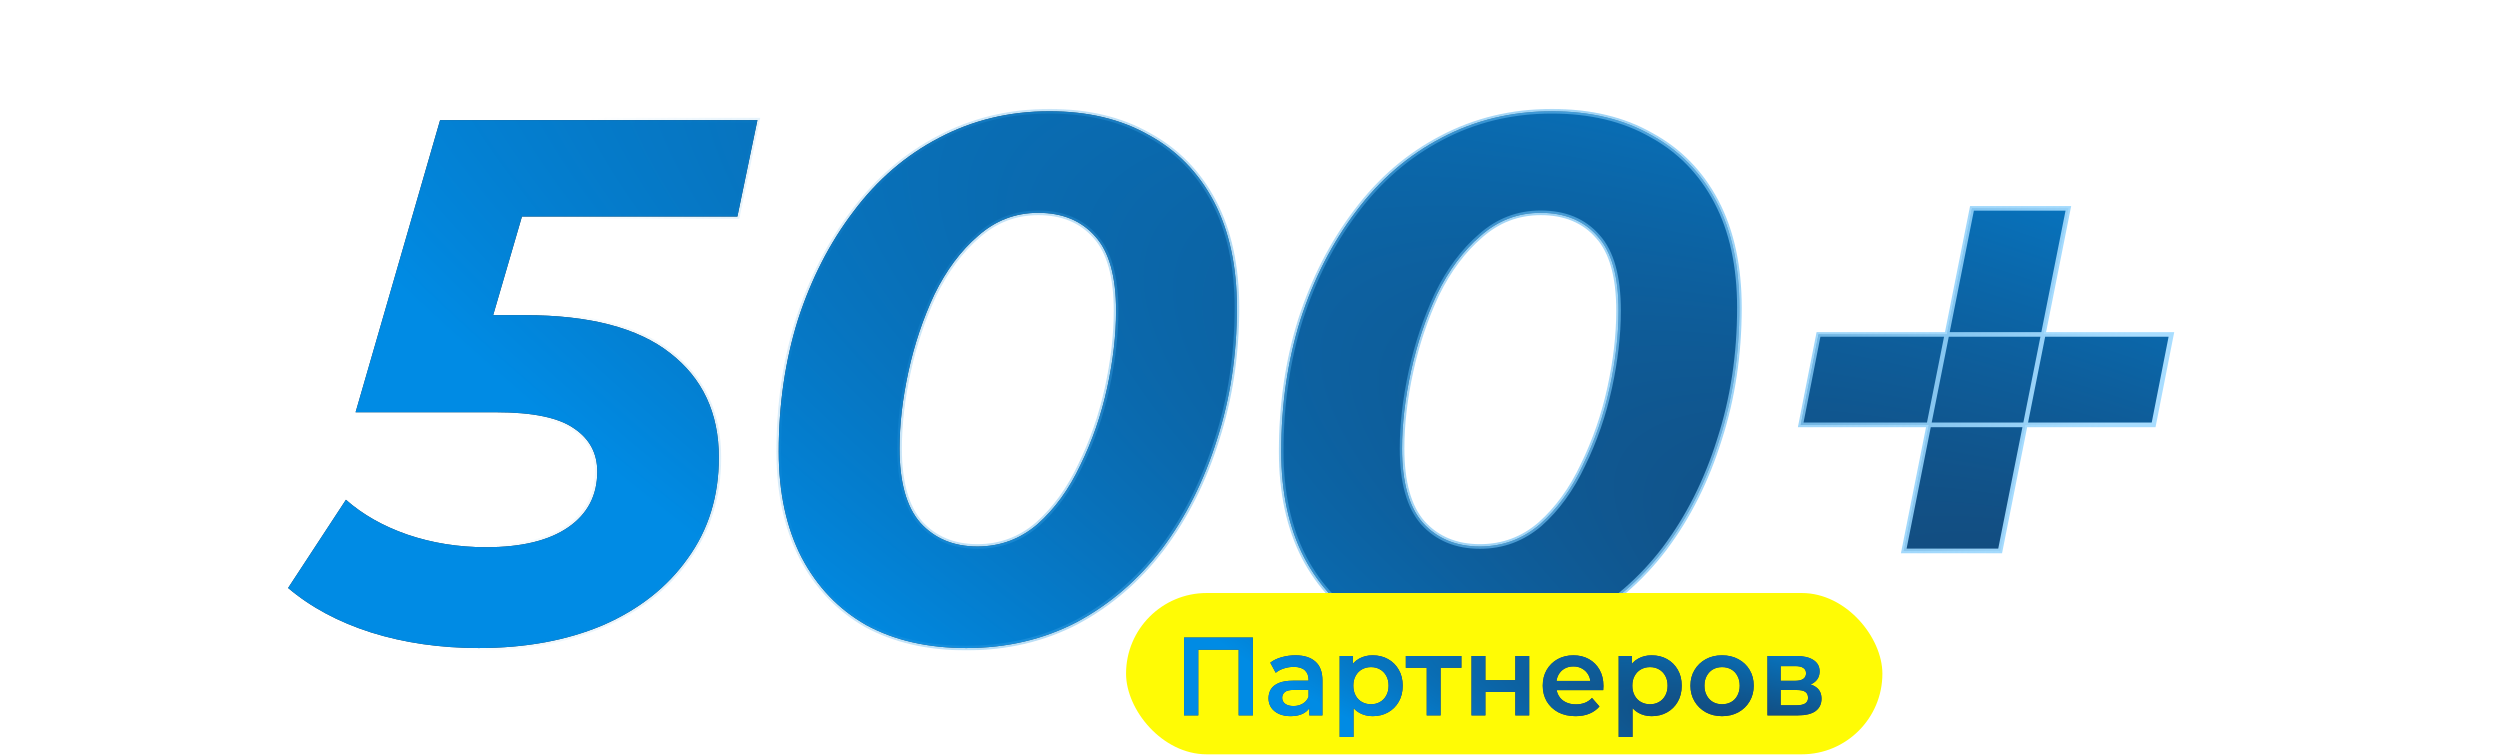
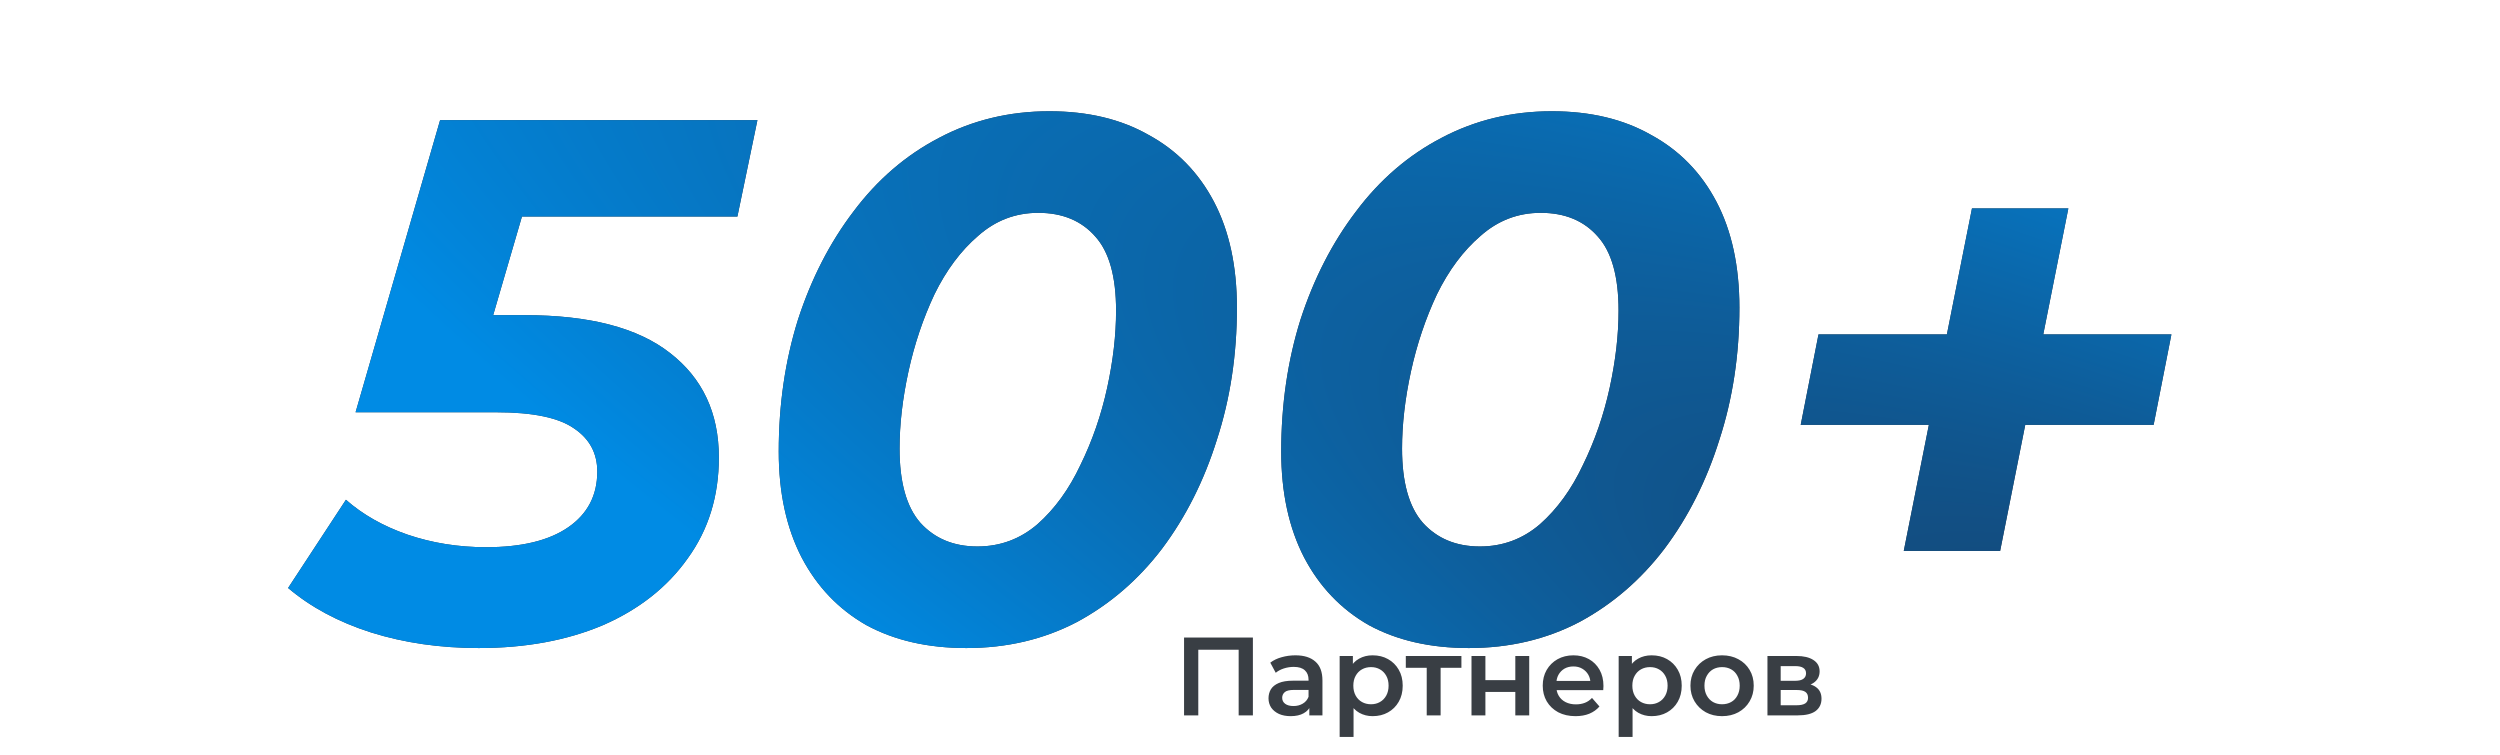
<svg xmlns="http://www.w3.org/2000/svg" width="1079" height="326" viewBox="0 0 1079 326" fill="none">
  <mask id="path-1-outside-1_7113_729" maskUnits="userSpaceOnUse" x="123" y="46.857" width="816" height="234" fill="black">
-     <rect fill="white" x="123" y="46.857" width="816" height="234" />
-     <path d="M206.583 279.697C189.943 279.697 174.476 277.457 160.183 272.977C146.103 268.497 134.156 262.097 124.342 253.777L149.303 215.697C156.556 222.097 165.409 227.111 175.863 230.737C186.529 234.364 197.836 236.177 209.783 236.177C225.143 236.177 236.983 233.297 245.303 227.537C253.623 221.777 257.783 213.777 257.783 203.537C257.783 195.644 254.476 189.457 247.863 184.977C241.249 180.284 230.049 177.937 214.263 177.937H153.463L189.943 51.857H326.903L318.263 93.457H200.183L232.183 69.777L205.943 159.697L183.543 136.017H226.423C254.369 136.017 275.276 141.457 289.143 152.337C303.223 163.217 310.263 178.257 310.263 197.457C310.263 214.097 305.783 228.604 296.823 240.977C288.076 253.351 275.916 262.951 260.343 269.777C244.769 276.391 226.849 279.697 206.583 279.697ZM417.055 279.697C400.415 279.697 386.015 276.391 373.855 269.777C361.908 262.951 352.628 253.244 346.015 240.657C339.402 227.857 336.095 212.604 336.095 194.897C336.095 174.631 338.868 155.644 344.415 137.937C350.175 120.231 358.175 104.657 368.415 91.217C378.655 77.564 390.922 67.004 405.215 59.537C419.722 51.857 435.615 48.017 452.895 48.017C469.535 48.017 483.828 51.431 495.775 58.257C507.935 64.871 517.322 74.471 523.935 87.057C530.548 99.644 533.855 114.897 533.855 132.817C533.855 153.084 530.975 172.071 525.215 189.777C519.668 207.484 511.775 223.164 501.535 236.817C491.295 250.257 479.028 260.817 464.735 268.497C450.442 275.964 434.548 279.697 417.055 279.697ZM421.855 235.857C431.668 235.857 440.308 232.657 447.775 226.257C455.242 219.644 461.428 211.111 466.335 200.657C471.455 190.204 475.295 179.111 477.855 167.377C480.415 155.644 481.695 144.551 481.695 134.097C481.695 119.377 478.708 108.711 472.735 102.097C466.762 95.271 458.548 91.857 448.095 91.857C438.282 91.857 429.642 95.164 422.175 101.777C414.708 108.177 408.415 116.604 403.295 127.057C398.388 137.511 394.655 148.604 392.095 160.337C389.535 172.071 388.255 183.164 388.255 193.617C388.255 208.124 391.242 218.791 397.215 225.617C403.402 232.444 411.615 235.857 421.855 235.857ZM633.93 279.697C617.29 279.697 602.89 276.391 590.73 269.777C578.783 262.951 569.503 253.244 562.89 240.657C556.277 227.857 552.97 212.604 552.97 194.897C552.97 174.631 555.743 155.644 561.29 137.937C567.05 120.231 575.05 104.657 585.29 91.217C595.53 77.564 607.797 67.004 622.09 59.537C636.597 51.857 652.49 48.017 669.77 48.017C686.41 48.017 700.703 51.431 712.65 58.257C724.81 64.871 734.197 74.471 740.81 87.057C747.423 99.644 750.73 114.897 750.73 132.817C750.73 153.084 747.85 172.071 742.09 189.777C736.543 207.484 728.65 223.164 718.41 236.817C708.17 250.257 695.903 260.817 681.61 268.497C667.317 275.964 651.423 279.697 633.93 279.697ZM638.73 235.857C648.543 235.857 657.183 232.657 664.65 226.257C672.117 219.644 678.303 211.111 683.21 200.657C688.33 190.204 692.17 179.111 694.73 167.377C697.29 155.644 698.57 144.551 698.57 134.097C698.57 119.377 695.583 108.711 689.61 102.097C683.637 95.271 675.423 91.857 664.97 91.857C655.157 91.857 646.517 95.164 639.05 101.777C631.583 108.177 625.29 116.604 620.17 127.057C615.263 137.511 611.53 148.604 608.97 160.337C606.41 172.071 605.13 183.164 605.13 193.617C605.13 208.124 608.117 218.791 614.09 225.617C620.277 232.444 628.49 235.857 638.73 235.857ZM821.663 237.777L851.103 89.937H892.703L863.263 237.777H821.663ZM777.182 183.377L784.863 144.337H937.183L929.503 183.377H777.182Z" />
-   </mask>
+     </mask>
  <path d="M206.583 279.697C189.943 279.697 174.476 277.457 160.183 272.977C146.103 268.497 134.156 262.097 124.342 253.777L149.303 215.697C156.556 222.097 165.409 227.111 175.863 230.737C186.529 234.364 197.836 236.177 209.783 236.177C225.143 236.177 236.983 233.297 245.303 227.537C253.623 221.777 257.783 213.777 257.783 203.537C257.783 195.644 254.476 189.457 247.863 184.977C241.249 180.284 230.049 177.937 214.263 177.937H153.463L189.943 51.857H326.903L318.263 93.457H200.183L232.183 69.777L205.943 159.697L183.543 136.017H226.423C254.369 136.017 275.276 141.457 289.143 152.337C303.223 163.217 310.263 178.257 310.263 197.457C310.263 214.097 305.783 228.604 296.823 240.977C288.076 253.351 275.916 262.951 260.343 269.777C244.769 276.391 226.849 279.697 206.583 279.697ZM417.055 279.697C400.415 279.697 386.015 276.391 373.855 269.777C361.908 262.951 352.628 253.244 346.015 240.657C339.402 227.857 336.095 212.604 336.095 194.897C336.095 174.631 338.868 155.644 344.415 137.937C350.175 120.231 358.175 104.657 368.415 91.217C378.655 77.564 390.922 67.004 405.215 59.537C419.722 51.857 435.615 48.017 452.895 48.017C469.535 48.017 483.828 51.431 495.775 58.257C507.935 64.871 517.322 74.471 523.935 87.057C530.548 99.644 533.855 114.897 533.855 132.817C533.855 153.084 530.975 172.071 525.215 189.777C519.668 207.484 511.775 223.164 501.535 236.817C491.295 250.257 479.028 260.817 464.735 268.497C450.442 275.964 434.548 279.697 417.055 279.697ZM421.855 235.857C431.668 235.857 440.308 232.657 447.775 226.257C455.242 219.644 461.428 211.111 466.335 200.657C471.455 190.204 475.295 179.111 477.855 167.377C480.415 155.644 481.695 144.551 481.695 134.097C481.695 119.377 478.708 108.711 472.735 102.097C466.762 95.271 458.548 91.857 448.095 91.857C438.282 91.857 429.642 95.164 422.175 101.777C414.708 108.177 408.415 116.604 403.295 127.057C398.388 137.511 394.655 148.604 392.095 160.337C389.535 172.071 388.255 183.164 388.255 193.617C388.255 208.124 391.242 218.791 397.215 225.617C403.402 232.444 411.615 235.857 421.855 235.857ZM633.93 279.697C617.29 279.697 602.89 276.391 590.73 269.777C578.783 262.951 569.503 253.244 562.89 240.657C556.277 227.857 552.97 212.604 552.97 194.897C552.97 174.631 555.743 155.644 561.29 137.937C567.05 120.231 575.05 104.657 585.29 91.217C595.53 77.564 607.797 67.004 622.09 59.537C636.597 51.857 652.49 48.017 669.77 48.017C686.41 48.017 700.703 51.431 712.65 58.257C724.81 64.871 734.197 74.471 740.81 87.057C747.423 99.644 750.73 114.897 750.73 132.817C750.73 153.084 747.85 172.071 742.09 189.777C736.543 207.484 728.65 223.164 718.41 236.817C708.17 250.257 695.903 260.817 681.61 268.497C667.317 275.964 651.423 279.697 633.93 279.697ZM638.73 235.857C648.543 235.857 657.183 232.657 664.65 226.257C672.117 219.644 678.303 211.111 683.21 200.657C688.33 190.204 692.17 179.111 694.73 167.377C697.29 155.644 698.57 144.551 698.57 134.097C698.57 119.377 695.583 108.711 689.61 102.097C683.637 95.271 675.423 91.857 664.97 91.857C655.157 91.857 646.517 95.164 639.05 101.777C631.583 108.177 625.29 116.604 620.17 127.057C615.263 137.511 611.53 148.604 608.97 160.337C606.41 172.071 605.13 183.164 605.13 193.617C605.13 208.124 608.117 218.791 614.09 225.617C620.277 232.444 628.49 235.857 638.73 235.857ZM821.663 237.777L851.103 89.937H892.703L863.263 237.777H821.663ZM777.182 183.377L784.863 144.337H937.183L929.503 183.377H777.182Z" fill="#393E44" />
  <path d="M206.583 279.697C189.943 279.697 174.476 277.457 160.183 272.977C146.103 268.497 134.156 262.097 124.342 253.777L149.303 215.697C156.556 222.097 165.409 227.111 175.863 230.737C186.529 234.364 197.836 236.177 209.783 236.177C225.143 236.177 236.983 233.297 245.303 227.537C253.623 221.777 257.783 213.777 257.783 203.537C257.783 195.644 254.476 189.457 247.863 184.977C241.249 180.284 230.049 177.937 214.263 177.937H153.463L189.943 51.857H326.903L318.263 93.457H200.183L232.183 69.777L205.943 159.697L183.543 136.017H226.423C254.369 136.017 275.276 141.457 289.143 152.337C303.223 163.217 310.263 178.257 310.263 197.457C310.263 214.097 305.783 228.604 296.823 240.977C288.076 253.351 275.916 262.951 260.343 269.777C244.769 276.391 226.849 279.697 206.583 279.697ZM417.055 279.697C400.415 279.697 386.015 276.391 373.855 269.777C361.908 262.951 352.628 253.244 346.015 240.657C339.402 227.857 336.095 212.604 336.095 194.897C336.095 174.631 338.868 155.644 344.415 137.937C350.175 120.231 358.175 104.657 368.415 91.217C378.655 77.564 390.922 67.004 405.215 59.537C419.722 51.857 435.615 48.017 452.895 48.017C469.535 48.017 483.828 51.431 495.775 58.257C507.935 64.871 517.322 74.471 523.935 87.057C530.548 99.644 533.855 114.897 533.855 132.817C533.855 153.084 530.975 172.071 525.215 189.777C519.668 207.484 511.775 223.164 501.535 236.817C491.295 250.257 479.028 260.817 464.735 268.497C450.442 275.964 434.548 279.697 417.055 279.697ZM421.855 235.857C431.668 235.857 440.308 232.657 447.775 226.257C455.242 219.644 461.428 211.111 466.335 200.657C471.455 190.204 475.295 179.111 477.855 167.377C480.415 155.644 481.695 144.551 481.695 134.097C481.695 119.377 478.708 108.711 472.735 102.097C466.762 95.271 458.548 91.857 448.095 91.857C438.282 91.857 429.642 95.164 422.175 101.777C414.708 108.177 408.415 116.604 403.295 127.057C398.388 137.511 394.655 148.604 392.095 160.337C389.535 172.071 388.255 183.164 388.255 193.617C388.255 208.124 391.242 218.791 397.215 225.617C403.402 232.444 411.615 235.857 421.855 235.857ZM633.93 279.697C617.29 279.697 602.89 276.391 590.73 269.777C578.783 262.951 569.503 253.244 562.89 240.657C556.277 227.857 552.97 212.604 552.97 194.897C552.97 174.631 555.743 155.644 561.29 137.937C567.05 120.231 575.05 104.657 585.29 91.217C595.53 77.564 607.797 67.004 622.09 59.537C636.597 51.857 652.49 48.017 669.77 48.017C686.41 48.017 700.703 51.431 712.65 58.257C724.81 64.871 734.197 74.471 740.81 87.057C747.423 99.644 750.73 114.897 750.73 132.817C750.73 153.084 747.85 172.071 742.09 189.777C736.543 207.484 728.65 223.164 718.41 236.817C708.17 250.257 695.903 260.817 681.61 268.497C667.317 275.964 651.423 279.697 633.93 279.697ZM638.73 235.857C648.543 235.857 657.183 232.657 664.65 226.257C672.117 219.644 678.303 211.111 683.21 200.657C688.33 190.204 692.17 179.111 694.73 167.377C697.29 155.644 698.57 144.551 698.57 134.097C698.57 119.377 695.583 108.711 689.61 102.097C683.637 95.271 675.423 91.857 664.97 91.857C655.157 91.857 646.517 95.164 639.05 101.777C631.583 108.177 625.29 116.604 620.17 127.057C615.263 137.511 611.53 148.604 608.97 160.337C606.41 172.071 605.13 183.164 605.13 193.617C605.13 208.124 608.117 218.791 614.09 225.617C620.277 232.444 628.49 235.857 638.73 235.857ZM821.663 237.777L851.103 89.937H892.703L863.263 237.777H821.663ZM777.182 183.377L784.863 144.337H937.183L929.503 183.377H777.182Z" fill="url(#paint0_radial_7113_729)" />
  <path d="M160.183 272.977L159.879 273.93L159.883 273.932L160.183 272.977ZM124.342 253.777L123.506 253.229L123.022 253.969L123.696 254.54L124.342 253.777ZM149.303 215.697L149.964 214.948L149.099 214.184L148.466 215.149L149.303 215.697ZM175.863 230.737L175.535 231.682L175.541 231.684L175.863 230.737ZM245.303 227.537L244.733 226.715L244.733 226.715L245.303 227.537ZM247.863 184.977L247.284 185.793L247.293 185.799L247.302 185.805L247.863 184.977ZM153.463 177.937L152.502 177.659L152.132 178.937H153.463V177.937ZM189.943 51.857V50.857H189.191L188.982 51.58L189.943 51.857ZM326.903 51.857L327.882 52.061L328.132 50.857H326.903V51.857ZM318.263 93.457V94.457H319.076L319.242 93.661L318.263 93.457ZM200.183 93.457L199.588 92.654L197.15 94.457H200.183V93.457ZM232.183 69.777L233.142 70.058L233.974 67.208L231.588 68.974L232.183 69.777ZM205.943 159.697L205.216 160.385L206.414 161.651L206.902 159.978L205.943 159.697ZM183.543 136.017V135.017H181.22L182.816 136.705L183.543 136.017ZM289.143 152.337L288.525 153.124L288.531 153.129L289.143 152.337ZM296.823 240.977L296.013 240.391L296.006 240.4L296.823 240.977ZM260.343 269.777L260.733 270.698L260.744 270.693L260.343 269.777ZM206.583 279.697V278.697C190.033 278.697 174.668 276.47 160.482 272.023L160.183 272.977L159.883 273.932C174.284 278.445 189.852 280.697 206.583 280.697V279.697ZM160.183 272.977L160.486 272.024C146.513 267.579 134.688 261.237 124.989 253.015L124.342 253.777L123.696 254.54C133.624 262.957 145.692 269.416 159.879 273.93L160.183 272.977ZM124.342 253.777L125.179 254.326L150.139 216.246L149.303 215.697L148.466 215.149L123.506 253.229L124.342 253.777ZM149.303 215.697L148.641 216.447C156.005 222.945 164.976 228.019 175.535 231.682L175.863 230.737L176.19 229.793C165.842 226.203 157.107 221.25 149.964 214.948L149.303 215.697ZM175.863 230.737L175.541 231.684C186.317 235.348 197.733 237.177 209.783 237.177V236.177V235.177C197.939 235.177 186.741 233.38 176.184 229.791L175.863 230.737ZM209.783 236.177V237.177C225.247 237.177 237.318 234.281 245.872 228.36L245.303 227.537L244.733 226.715C236.647 232.314 225.038 235.177 209.783 235.177V236.177ZM245.303 227.537L245.872 228.36C254.465 222.41 258.783 214.101 258.783 203.537H257.783H256.783C256.783 213.454 252.78 221.145 244.733 226.715L245.303 227.537ZM257.783 203.537H258.783C258.783 195.308 255.307 188.813 248.423 184.15L247.863 184.977L247.302 185.805C253.644 190.102 256.783 195.981 256.783 203.537H257.783ZM247.863 184.977L248.441 184.162C241.561 179.279 230.091 176.937 214.263 176.937V177.937V178.937C230.007 178.937 240.937 181.289 247.284 185.793L247.863 184.977ZM214.263 177.937V176.937H153.463V177.937V178.937H214.263V177.937ZM153.463 177.937L154.423 178.215L190.903 52.135L189.943 51.857L188.982 51.58L152.502 177.659L153.463 177.937ZM189.943 51.857V52.857H326.903V51.857V50.857H189.943V51.857ZM326.903 51.857L325.923 51.654L317.283 93.254L318.263 93.457L319.242 93.661L327.882 52.061L326.903 51.857ZM318.263 93.457V92.457H200.183V93.457V94.457H318.263V93.457ZM200.183 93.457L200.777 94.261L232.777 70.581L232.183 69.777L231.588 68.974L199.588 92.654L200.183 93.457ZM232.183 69.777L231.223 69.497L204.983 159.417L205.943 159.697L206.902 159.978L233.142 70.058L232.183 69.777ZM205.943 159.697L206.669 159.01L184.269 135.33L183.543 136.017L182.816 136.705L205.216 160.385L205.943 159.697ZM183.543 136.017V137.017H226.423V136.017V135.017H183.543V136.017ZM226.423 136.017V137.017C254.268 137.017 274.911 142.443 288.525 153.124L289.143 152.337L289.76 151.551C275.64 140.472 254.471 135.017 226.423 135.017V136.017ZM289.143 152.337L288.531 153.129C302.344 163.803 309.263 178.539 309.263 197.457H310.263H311.263C311.263 177.976 304.101 162.632 289.754 151.546L289.143 152.337ZM310.263 197.457H309.263C309.263 213.907 304.838 228.204 296.013 240.391L296.823 240.977L297.632 241.564C306.727 229.005 311.263 214.288 311.263 197.457H310.263ZM296.823 240.977L296.006 240.4C287.377 252.607 275.369 262.099 259.941 268.862L260.343 269.777L260.744 270.693C276.463 263.803 288.775 254.094 297.639 241.555L296.823 240.977ZM260.343 269.777L259.952 268.857C244.524 275.409 226.741 278.697 206.583 278.697V279.697V280.697C226.957 280.697 245.015 277.373 260.733 270.698L260.343 269.777ZM373.855 269.777L373.359 270.646L373.368 270.651L373.377 270.656L373.855 269.777ZM346.015 240.657L345.127 241.116L345.13 241.123L346.015 240.657ZM344.415 137.937L343.464 137.628L343.461 137.638L344.415 137.937ZM368.415 91.217L369.21 91.823L369.215 91.817L368.415 91.217ZM405.215 59.537L405.678 60.424L405.683 60.421L405.215 59.537ZM495.775 58.257L495.279 59.126L495.288 59.131L495.297 59.136L495.775 58.257ZM523.935 87.057L523.05 87.522L523.05 87.522L523.935 87.057ZM525.215 189.777L524.264 189.468L524.261 189.478L525.215 189.777ZM501.535 236.817L502.33 237.423L502.335 237.417L501.535 236.817ZM464.735 268.497L465.198 269.384L465.208 269.378L464.735 268.497ZM447.775 226.257L448.426 227.017L448.432 227.011L448.438 227.006L447.775 226.257ZM466.335 200.657L465.437 200.218L465.433 200.225L465.43 200.233L466.335 200.657ZM477.855 167.377L476.878 167.164L476.878 167.164L477.855 167.377ZM472.735 102.097L471.982 102.756L471.988 102.762L471.993 102.768L472.735 102.097ZM422.175 101.777L422.826 102.537L422.832 102.531L422.838 102.526L422.175 101.777ZM403.295 127.057L402.397 126.618L402.393 126.625L402.39 126.633L403.295 127.057ZM392.095 160.337L393.072 160.551L393.072 160.551L392.095 160.337ZM397.215 225.617L396.462 226.276L396.468 226.282L396.474 226.289L397.215 225.617ZM417.055 279.697V278.697C400.548 278.697 386.319 275.418 374.333 268.899L373.855 269.777L373.377 270.656C385.711 277.364 400.282 280.697 417.055 280.697V279.697ZM373.855 269.777L374.351 268.909C362.576 262.18 353.428 252.616 346.9 240.192L346.015 240.657L345.13 241.123C351.829 253.872 361.241 263.721 373.359 270.646L373.855 269.777ZM346.015 240.657L346.903 240.198C340.378 227.569 337.095 212.48 337.095 194.897H336.095H335.095C335.095 212.728 338.425 228.146 345.127 241.116L346.015 240.657ZM336.095 194.897H337.095C337.095 174.723 339.856 155.838 345.369 138.236L344.415 137.937L343.461 137.638C337.881 155.45 335.095 174.539 335.095 194.897H336.095ZM344.415 137.937L345.366 138.247C351.095 120.636 359.045 105.165 369.21 91.823L368.415 91.217L367.62 90.611C357.305 104.149 349.255 119.825 343.464 137.628L344.415 137.937ZM368.415 91.217L369.215 91.817C379.371 78.276 391.525 67.817 405.678 60.424L405.215 59.537L404.752 58.651C390.319 66.191 377.939 76.852 367.615 90.617L368.415 91.217ZM405.215 59.537L405.683 60.421C420.038 52.822 435.769 49.017 452.895 49.017V48.017V47.017C435.461 47.017 419.406 50.893 404.747 58.654L405.215 59.537ZM452.895 48.017V49.017C469.397 49.017 483.512 52.402 495.279 59.126L495.775 58.257L496.271 57.389C484.145 50.46 469.673 47.017 452.895 47.017V48.017ZM495.775 58.257L495.297 59.136C507.279 65.652 516.526 75.106 523.05 87.522L523.935 87.057L524.82 86.592C518.118 73.836 508.591 64.089 496.253 57.379L495.775 58.257ZM523.935 87.057L523.05 87.522C529.571 99.933 532.855 115.018 532.855 132.817H533.855H534.855C534.855 114.777 531.526 99.355 524.82 86.592L523.935 87.057ZM533.855 132.817H532.855C532.855 152.988 529.989 171.87 524.264 189.468L525.215 189.777L526.166 190.087C531.961 172.272 534.855 153.18 534.855 132.817H533.855ZM525.215 189.777L524.261 189.478C518.745 207.086 510.901 222.663 500.735 236.217L501.535 236.817L502.335 237.417C512.649 223.666 520.592 207.882 526.169 190.076L525.215 189.777ZM501.535 236.817L500.74 236.211C490.582 249.543 478.424 260.007 464.262 267.617L464.735 268.497L465.208 269.378C479.633 261.628 492.008 250.972 502.33 237.423L501.535 236.817ZM464.735 268.497L464.272 267.611C450.133 274.997 434.401 278.697 417.055 278.697V279.697V280.697C434.696 280.697 450.75 276.931 465.198 269.384L464.735 268.497ZM421.855 235.857V236.857C431.908 236.857 440.778 233.572 448.426 227.017L447.775 226.257L447.124 225.498C439.838 231.743 431.429 234.857 421.855 234.857V235.857ZM447.775 226.257L448.438 227.006C456.021 220.289 462.285 211.64 467.24 201.082L466.335 200.657L465.43 200.233C460.572 210.582 454.462 218.999 447.112 225.509L447.775 226.257ZM466.335 200.657L467.233 201.097C472.39 190.57 476.255 179.4 478.832 167.591L477.855 167.377L476.878 167.164C474.335 178.822 470.521 189.839 465.437 200.218L466.335 200.657ZM477.855 167.377L478.832 167.591C481.405 155.797 482.695 144.632 482.695 134.097H481.695H480.695C480.695 144.469 479.425 155.491 476.878 167.164L477.855 167.377ZM481.695 134.097H482.695C482.695 119.281 479.696 108.312 473.477 101.427L472.735 102.097L471.993 102.768C477.721 109.11 480.695 119.474 480.695 134.097H481.695ZM472.735 102.097L473.488 101.439C467.294 94.361 458.788 90.857 448.095 90.857V91.857V92.857C458.309 92.857 466.229 96.18 471.982 102.756L472.735 102.097ZM448.095 91.857V90.857C438.033 90.857 429.158 94.256 421.512 101.029L422.175 101.777L422.838 102.526C430.125 96.072 438.53 92.857 448.095 92.857V91.857ZM422.175 101.777L421.524 101.018C413.937 107.521 407.566 116.064 402.397 126.618L403.295 127.057L404.193 127.497C409.264 117.144 415.48 108.833 422.826 102.537L422.175 101.777ZM403.295 127.057L402.39 126.633C397.45 137.156 393.693 148.321 391.118 160.124L392.095 160.337L393.072 160.551C395.617 148.887 399.327 137.865 404.2 127.482L403.295 127.057ZM392.095 160.337L391.118 160.124C388.545 171.917 387.255 183.083 387.255 193.617H388.255H389.255C389.255 183.245 390.525 172.224 393.072 160.551L392.095 160.337ZM388.255 193.617H387.255C387.255 208.229 390.258 219.185 396.462 226.276L397.215 225.617L397.968 224.959C392.225 218.396 389.255 208.019 389.255 193.617H388.255ZM397.215 225.617L396.474 226.289C402.873 233.349 411.368 236.857 421.855 236.857V235.857V234.857C411.862 234.857 403.931 231.539 397.956 224.946L397.215 225.617ZM590.73 269.777L590.234 270.646L590.243 270.651L590.252 270.656L590.73 269.777ZM562.89 240.657L562.002 241.116L562.005 241.123L562.89 240.657ZM561.29 137.937L560.339 137.628L560.336 137.638L561.29 137.937ZM585.29 91.217L586.085 91.823L586.09 91.817L585.29 91.217ZM622.09 59.537L622.553 60.424L622.558 60.421L622.09 59.537ZM712.65 58.257L712.154 59.126L712.163 59.131L712.172 59.136L712.65 58.257ZM740.81 87.057L739.925 87.522L739.925 87.522L740.81 87.057ZM742.09 189.777L741.139 189.468L741.136 189.478L742.09 189.777ZM718.41 236.817L719.205 237.423L719.21 237.417L718.41 236.817ZM681.61 268.497L682.073 269.384L682.083 269.378L681.61 268.497ZM664.65 226.257L665.301 227.017L665.307 227.011L665.313 227.006L664.65 226.257ZM683.21 200.657L682.312 200.218L682.308 200.225L682.305 200.233L683.21 200.657ZM694.73 167.377L693.753 167.164L693.753 167.164L694.73 167.377ZM689.61 102.097L688.857 102.756L688.863 102.762L688.868 102.768L689.61 102.097ZM639.05 101.777L639.701 102.537L639.707 102.531L639.713 102.526L639.05 101.777ZM620.17 127.057L619.272 126.618L619.268 126.625L619.265 126.633L620.17 127.057ZM608.97 160.337L609.947 160.551L609.947 160.551L608.97 160.337ZM614.09 225.617L613.337 226.276L613.343 226.282L613.349 226.289L614.09 225.617ZM633.93 279.697V278.697C617.423 278.697 603.194 275.418 591.208 268.899L590.73 269.777L590.252 270.656C602.586 277.364 617.157 280.697 633.93 280.697V279.697ZM590.73 269.777L591.226 268.909C579.451 262.18 570.303 252.616 563.775 240.192L562.89 240.657L562.005 241.123C568.704 253.872 578.116 263.721 590.234 270.646L590.73 269.777ZM562.89 240.657L563.778 240.198C557.253 227.569 553.97 212.48 553.97 194.897H552.97H551.97C551.97 212.728 555.3 228.146 562.002 241.116L562.89 240.657ZM552.97 194.897H553.97C553.97 174.723 556.731 155.838 562.244 138.236L561.29 137.937L560.336 137.638C554.756 155.45 551.97 174.539 551.97 194.897H552.97ZM561.29 137.937L562.241 138.247C567.97 120.636 575.92 105.165 586.085 91.823L585.29 91.217L584.495 90.611C574.18 104.149 566.13 119.825 560.339 137.628L561.29 137.937ZM585.29 91.217L586.09 91.817C596.246 78.276 608.4 67.817 622.553 60.424L622.09 59.537L621.627 58.651C607.194 66.191 594.814 76.852 584.49 90.617L585.29 91.217ZM622.09 59.537L622.558 60.421C636.913 52.822 652.644 49.017 669.77 49.017V48.017V47.017C652.336 47.017 636.281 50.893 621.622 58.654L622.09 59.537ZM669.77 48.017V49.017C686.272 49.017 700.387 52.402 712.154 59.126L712.65 58.257L713.146 57.389C701.02 50.46 686.548 47.017 669.77 47.017V48.017ZM712.65 58.257L712.172 59.136C724.154 65.652 733.401 75.106 739.925 87.522L740.81 87.057L741.695 86.592C734.993 73.836 725.466 64.089 713.128 57.379L712.65 58.257ZM740.81 87.057L739.925 87.522C746.446 99.933 749.73 115.018 749.73 132.817H750.73H751.73C751.73 114.777 748.401 99.355 741.695 86.592L740.81 87.057ZM750.73 132.817H749.73C749.73 152.988 746.864 171.87 741.139 189.468L742.09 189.777L743.041 190.087C748.836 172.272 751.73 153.18 751.73 132.817H750.73ZM742.09 189.777L741.136 189.478C735.62 207.086 727.776 222.663 717.61 236.217L718.41 236.817L719.21 237.417C729.524 223.666 737.467 207.882 743.044 190.076L742.09 189.777ZM718.41 236.817L717.615 236.211C707.457 249.543 695.299 260.007 681.137 267.617L681.61 268.497L682.083 269.378C696.508 261.628 708.883 250.972 719.205 237.423L718.41 236.817ZM681.61 268.497L681.147 267.611C667.008 274.997 651.276 278.697 633.93 278.697V279.697V280.697C651.571 280.697 667.625 276.931 682.073 269.384L681.61 268.497ZM638.73 235.857V236.857C648.783 236.857 657.653 233.572 665.301 227.017L664.65 226.257L663.999 225.498C656.713 231.743 648.304 234.857 638.73 234.857V235.857ZM664.65 226.257L665.313 227.006C672.896 220.289 679.16 211.64 684.115 201.082L683.21 200.657L682.305 200.233C677.447 210.582 671.337 218.999 663.987 225.509L664.65 226.257ZM683.21 200.657L684.108 201.097C689.265 190.57 693.13 179.4 695.707 167.591L694.73 167.377L693.753 167.164C691.21 178.822 687.396 189.839 682.312 200.218L683.21 200.657ZM694.73 167.377L695.707 167.591C698.28 155.797 699.57 144.632 699.57 134.097H698.57H697.57C697.57 144.469 696.3 155.491 693.753 167.164L694.73 167.377ZM698.57 134.097H699.57C699.57 119.281 696.571 108.312 690.352 101.427L689.61 102.097L688.868 102.768C694.596 109.11 697.57 119.474 697.57 134.097H698.57ZM689.61 102.097L690.363 101.439C684.169 94.361 675.663 90.857 664.97 90.857V91.857V92.857C675.184 92.857 683.104 96.18 688.857 102.756L689.61 102.097ZM664.97 91.857V90.857C654.908 90.857 646.033 94.256 638.387 101.029L639.05 101.777L639.713 102.526C647 96.072 655.405 92.857 664.97 92.857V91.857ZM639.05 101.777L638.399 101.018C630.812 107.521 624.441 116.064 619.272 126.618L620.17 127.057L621.068 127.497C626.139 117.144 632.355 108.833 639.701 102.537L639.05 101.777ZM620.17 127.057L619.265 126.633C614.325 137.156 610.568 148.321 607.993 160.124L608.97 160.337L609.947 160.551C612.492 148.887 616.202 137.865 621.075 127.482L620.17 127.057ZM608.97 160.337L607.993 160.124C605.42 171.917 604.13 183.083 604.13 193.617H605.13H606.13C606.13 183.245 607.4 172.224 609.947 160.551L608.97 160.337ZM605.13 193.617H604.13C604.13 208.229 607.133 219.185 613.337 226.276L614.09 225.617L614.843 224.959C609.1 218.396 606.13 208.019 606.13 193.617H605.13ZM614.09 225.617L613.349 226.289C619.748 233.349 628.243 236.857 638.73 236.857V235.857V234.857C628.737 234.857 620.806 231.539 614.831 224.946L614.09 225.617ZM821.663 237.777L820.682 237.582L820.444 238.777H821.663V237.777ZM851.103 89.937V88.937H850.282L850.122 89.742L851.103 89.937ZM892.703 89.937L893.683 90.133L893.921 88.937H892.703V89.937ZM863.263 237.777V238.777H864.083L864.243 237.973L863.263 237.777ZM777.182 183.377L776.201 183.184L775.967 184.377H777.182V183.377ZM784.863 144.337V143.337H784.04L783.881 144.144L784.863 144.337ZM937.183 144.337L938.164 144.53L938.398 143.337H937.183V144.337ZM929.503 183.377V184.377H930.325L930.484 183.57L929.503 183.377ZM821.663 237.777L822.643 237.973L852.083 90.133L851.103 89.937L850.122 89.742L820.682 237.582L821.663 237.777ZM851.103 89.937V90.937H892.703V89.937V88.937H851.103V89.937ZM892.703 89.937L891.722 89.742L862.282 237.582L863.263 237.777L864.243 237.973L893.683 90.133L892.703 89.937ZM863.263 237.777V236.777H821.663V237.777V238.777H863.263V237.777ZM777.182 183.377L778.164 183.57L785.844 144.53L784.863 144.337L783.881 144.144L776.201 183.184L777.182 183.377ZM784.863 144.337V145.337H937.183V144.337V143.337H784.863V144.337ZM937.183 144.337L936.201 144.144L928.521 183.184L929.503 183.377L930.484 183.57L938.164 144.53L937.183 144.337ZM929.503 183.377V182.377H777.182V183.377V184.377H929.503V183.377Z" fill="url(#paint1_linear_7113_729)" mask="url(#path-1-outside-1_7113_729)" />
-   <rect x="486.006" y="255.942" width="326.433" height="69.619" rx="34.809" fill="#FFFB05" />
  <path d="M511.038 308.757V275.157H540.75V308.757H534.606V278.901L536.046 280.437H515.742L517.182 278.901V308.757H511.038ZM565.104 308.757V303.573L564.768 302.469V293.397C564.768 291.637 564.24 290.277 563.184 289.317C562.128 288.325 560.528 287.829 558.384 287.829C556.944 287.829 555.52 288.053 554.112 288.501C552.736 288.949 551.568 289.573 550.608 290.373L548.256 286.005C549.632 284.949 551.264 284.165 553.152 283.653C555.072 283.109 557.056 282.837 559.104 282.837C562.816 282.837 565.68 283.733 567.696 285.525C569.744 287.285 570.768 290.021 570.768 293.733V308.757H565.104ZM557.04 309.093C555.12 309.093 553.44 308.773 552 308.133C550.56 307.461 549.44 306.549 548.64 305.397C547.872 304.213 547.488 302.885 547.488 301.413C547.488 299.973 547.824 298.677 548.496 297.525C549.2 296.373 550.336 295.461 551.904 294.789C553.472 294.117 555.552 293.781 558.144 293.781H565.584V297.765H558.576C556.528 297.765 555.152 298.101 554.448 298.773C553.744 299.413 553.392 300.213 553.392 301.173C553.392 302.261 553.824 303.125 554.688 303.765C555.552 304.405 556.752 304.725 558.288 304.725C559.76 304.725 561.072 304.389 562.224 303.717C563.408 303.045 564.256 302.053 564.768 300.741L565.776 304.341C565.2 305.845 564.16 307.013 562.656 307.845C561.184 308.677 559.312 309.093 557.04 309.093ZM592.401 309.093C590.321 309.093 588.417 308.613 586.689 307.653C584.993 306.693 583.633 305.253 582.609 303.333C581.617 301.381 581.121 298.917 581.121 295.941C581.121 292.933 581.601 290.469 582.561 288.549C583.553 286.629 584.897 285.205 586.593 284.277C588.289 283.317 590.225 282.837 592.401 282.837C594.929 282.837 597.153 283.381 599.073 284.469C601.025 285.557 602.561 287.077 603.681 289.029C604.833 290.981 605.409 293.285 605.409 295.941C605.409 298.597 604.833 300.917 603.681 302.901C602.561 304.853 601.025 306.373 599.073 307.461C597.153 308.549 594.929 309.093 592.401 309.093ZM578.193 318.069V283.125H583.905V289.173L583.713 295.989L584.193 302.805V318.069H578.193ZM591.729 303.957C593.169 303.957 594.449 303.637 595.569 302.997C596.721 302.357 597.633 301.429 598.305 300.213C598.977 298.997 599.313 297.573 599.313 295.941C599.313 294.277 598.977 292.853 598.305 291.669C597.633 290.453 596.721 289.525 595.569 288.885C594.449 288.245 593.169 287.925 591.729 287.925C590.289 287.925 588.993 288.245 587.841 288.885C586.689 289.525 585.777 290.453 585.105 291.669C584.433 292.853 584.097 294.277 584.097 295.941C584.097 297.573 584.433 298.997 585.105 300.213C585.777 301.429 586.689 302.357 587.841 302.997C588.993 303.637 590.289 303.957 591.729 303.957ZM615.771 308.757V286.773L617.163 288.213H606.747V283.125H630.747V288.213H620.379L621.771 286.773V308.757H615.771ZM635.099 308.757V283.125H641.099V293.541H654.011V283.125H660.011V308.757H654.011V298.629H641.099V308.757H635.099ZM680.004 309.093C677.156 309.093 674.66 308.533 672.516 307.413C670.404 306.261 668.756 304.693 667.572 302.709C666.42 300.725 665.844 298.469 665.844 295.941C665.844 293.381 666.404 291.125 667.524 289.173C668.676 287.189 670.244 285.637 672.228 284.517C674.244 283.397 676.532 282.837 679.092 282.837C681.588 282.837 683.812 283.381 685.764 284.469C687.716 285.557 689.252 287.093 690.372 289.077C691.492 291.061 692.052 293.397 692.052 296.085C692.052 296.341 692.036 296.629 692.004 296.949C692.004 297.269 691.988 297.573 691.956 297.861H670.596V293.877H688.788L686.436 295.125C686.468 293.653 686.164 292.357 685.524 291.237C684.884 290.117 684.004 289.237 682.884 288.597C681.796 287.957 680.532 287.637 679.092 287.637C677.62 287.637 676.324 287.957 675.204 288.597C674.116 289.237 673.252 290.133 672.612 291.285C672.004 292.405 671.7 293.733 671.7 295.269V296.229C671.7 297.765 672.052 299.125 672.756 300.309C673.46 301.493 674.452 302.405 675.732 303.045C677.012 303.685 678.484 304.005 680.148 304.005C681.588 304.005 682.884 303.781 684.036 303.333C685.188 302.885 686.212 302.181 687.108 301.221L690.324 304.917C689.172 306.261 687.716 307.301 685.956 308.037C684.228 308.741 682.244 309.093 680.004 309.093ZM712.823 309.093C710.743 309.093 708.839 308.613 707.111 307.653C705.415 306.693 704.055 305.253 703.031 303.333C702.039 301.381 701.543 298.917 701.543 295.941C701.543 292.933 702.023 290.469 702.983 288.549C703.975 286.629 705.319 285.205 707.015 284.277C708.711 283.317 710.647 282.837 712.823 282.837C715.351 282.837 717.575 283.381 719.495 284.469C721.447 285.557 722.983 287.077 724.103 289.029C725.255 290.981 725.831 293.285 725.831 295.941C725.831 298.597 725.255 300.917 724.103 302.901C722.983 304.853 721.447 306.373 719.495 307.461C717.575 308.549 715.351 309.093 712.823 309.093ZM698.615 318.069V283.125H704.327V289.173L704.135 295.989L704.615 302.805V318.069H698.615ZM712.151 303.957C713.591 303.957 714.871 303.637 715.991 302.997C717.143 302.357 718.055 301.429 718.727 300.213C719.399 298.997 719.735 297.573 719.735 295.941C719.735 294.277 719.399 292.853 718.727 291.669C718.055 290.453 717.143 289.525 715.991 288.885C714.871 288.245 713.591 287.925 712.151 287.925C710.711 287.925 709.415 288.245 708.263 288.885C707.111 289.525 706.199 290.453 705.527 291.669C704.855 292.853 704.519 294.277 704.519 295.941C704.519 297.573 704.855 298.997 705.527 300.213C706.199 301.429 707.111 302.357 708.263 302.997C709.415 303.637 710.711 303.957 712.151 303.957ZM743.226 309.093C740.602 309.093 738.266 308.533 736.218 307.413C734.17 306.261 732.554 304.693 731.37 302.709C730.186 300.725 729.594 298.469 729.594 295.941C729.594 293.381 730.186 291.125 731.37 289.173C732.554 287.189 734.17 285.637 736.218 284.517C738.266 283.397 740.602 282.837 743.226 282.837C745.882 282.837 748.234 283.397 750.282 284.517C752.362 285.637 753.978 287.173 755.13 289.125C756.314 291.077 756.906 293.349 756.906 295.941C756.906 298.469 756.314 300.725 755.13 302.709C753.978 304.693 752.362 306.261 750.282 307.413C748.234 308.533 745.882 309.093 743.226 309.093ZM743.226 303.957C744.698 303.957 746.01 303.637 747.162 302.997C748.314 302.357 749.21 301.429 749.85 300.213C750.522 298.997 750.858 297.573 750.858 295.941C750.858 294.277 750.522 292.853 749.85 291.669C749.21 290.453 748.314 289.525 747.162 288.885C746.01 288.245 744.714 287.925 743.274 287.925C741.802 287.925 740.49 288.245 739.338 288.885C738.218 289.525 737.322 290.453 736.65 291.669C735.978 292.853 735.642 294.277 735.642 295.941C735.642 297.573 735.978 298.997 736.65 300.213C737.322 301.429 738.218 302.357 739.338 302.997C740.49 303.637 741.786 303.957 743.226 303.957ZM762.833 308.757V283.125H775.361C778.465 283.125 780.897 283.701 782.657 284.853C784.449 286.005 785.345 287.637 785.345 289.749C785.345 291.829 784.513 293.461 782.849 294.645C781.185 295.797 778.977 296.373 776.225 296.373L776.945 294.885C780.049 294.885 782.353 295.461 783.857 296.613C785.393 297.733 786.161 299.381 786.161 301.557C786.161 303.829 785.313 305.605 783.617 306.885C781.921 308.133 779.345 308.757 775.889 308.757H762.833ZM768.545 304.389H775.409C777.041 304.389 778.273 304.133 779.105 303.621C779.937 303.077 780.353 302.261 780.353 301.173C780.353 300.021 779.969 299.173 779.201 298.629C778.433 298.085 777.233 297.813 775.601 297.813H768.545V304.389ZM768.545 293.829H774.833C776.369 293.829 777.521 293.557 778.289 293.013C779.089 292.437 779.489 291.637 779.489 290.613C779.489 289.557 779.089 288.773 778.289 288.261C777.521 287.749 776.369 287.493 774.833 287.493H768.545V293.829Z" fill="#393E44" />
-   <path d="M511.038 308.757V275.157H540.75V308.757H534.606V278.901L536.046 280.437H515.742L517.182 278.901V308.757H511.038ZM565.104 308.757V303.573L564.768 302.469V293.397C564.768 291.637 564.24 290.277 563.184 289.317C562.128 288.325 560.528 287.829 558.384 287.829C556.944 287.829 555.52 288.053 554.112 288.501C552.736 288.949 551.568 289.573 550.608 290.373L548.256 286.005C549.632 284.949 551.264 284.165 553.152 283.653C555.072 283.109 557.056 282.837 559.104 282.837C562.816 282.837 565.68 283.733 567.696 285.525C569.744 287.285 570.768 290.021 570.768 293.733V308.757H565.104ZM557.04 309.093C555.12 309.093 553.44 308.773 552 308.133C550.56 307.461 549.44 306.549 548.64 305.397C547.872 304.213 547.488 302.885 547.488 301.413C547.488 299.973 547.824 298.677 548.496 297.525C549.2 296.373 550.336 295.461 551.904 294.789C553.472 294.117 555.552 293.781 558.144 293.781H565.584V297.765H558.576C556.528 297.765 555.152 298.101 554.448 298.773C553.744 299.413 553.392 300.213 553.392 301.173C553.392 302.261 553.824 303.125 554.688 303.765C555.552 304.405 556.752 304.725 558.288 304.725C559.76 304.725 561.072 304.389 562.224 303.717C563.408 303.045 564.256 302.053 564.768 300.741L565.776 304.341C565.2 305.845 564.16 307.013 562.656 307.845C561.184 308.677 559.312 309.093 557.04 309.093ZM592.401 309.093C590.321 309.093 588.417 308.613 586.689 307.653C584.993 306.693 583.633 305.253 582.609 303.333C581.617 301.381 581.121 298.917 581.121 295.941C581.121 292.933 581.601 290.469 582.561 288.549C583.553 286.629 584.897 285.205 586.593 284.277C588.289 283.317 590.225 282.837 592.401 282.837C594.929 282.837 597.153 283.381 599.073 284.469C601.025 285.557 602.561 287.077 603.681 289.029C604.833 290.981 605.409 293.285 605.409 295.941C605.409 298.597 604.833 300.917 603.681 302.901C602.561 304.853 601.025 306.373 599.073 307.461C597.153 308.549 594.929 309.093 592.401 309.093ZM578.193 318.069V283.125H583.905V289.173L583.713 295.989L584.193 302.805V318.069H578.193ZM591.729 303.957C593.169 303.957 594.449 303.637 595.569 302.997C596.721 302.357 597.633 301.429 598.305 300.213C598.977 298.997 599.313 297.573 599.313 295.941C599.313 294.277 598.977 292.853 598.305 291.669C597.633 290.453 596.721 289.525 595.569 288.885C594.449 288.245 593.169 287.925 591.729 287.925C590.289 287.925 588.993 288.245 587.841 288.885C586.689 289.525 585.777 290.453 585.105 291.669C584.433 292.853 584.097 294.277 584.097 295.941C584.097 297.573 584.433 298.997 585.105 300.213C585.777 301.429 586.689 302.357 587.841 302.997C588.993 303.637 590.289 303.957 591.729 303.957ZM615.771 308.757V286.773L617.163 288.213H606.747V283.125H630.747V288.213H620.379L621.771 286.773V308.757H615.771ZM635.099 308.757V283.125H641.099V293.541H654.011V283.125H660.011V308.757H654.011V298.629H641.099V308.757H635.099ZM680.004 309.093C677.156 309.093 674.66 308.533 672.516 307.413C670.404 306.261 668.756 304.693 667.572 302.709C666.42 300.725 665.844 298.469 665.844 295.941C665.844 293.381 666.404 291.125 667.524 289.173C668.676 287.189 670.244 285.637 672.228 284.517C674.244 283.397 676.532 282.837 679.092 282.837C681.588 282.837 683.812 283.381 685.764 284.469C687.716 285.557 689.252 287.093 690.372 289.077C691.492 291.061 692.052 293.397 692.052 296.085C692.052 296.341 692.036 296.629 692.004 296.949C692.004 297.269 691.988 297.573 691.956 297.861H670.596V293.877H688.788L686.436 295.125C686.468 293.653 686.164 292.357 685.524 291.237C684.884 290.117 684.004 289.237 682.884 288.597C681.796 287.957 680.532 287.637 679.092 287.637C677.62 287.637 676.324 287.957 675.204 288.597C674.116 289.237 673.252 290.133 672.612 291.285C672.004 292.405 671.7 293.733 671.7 295.269V296.229C671.7 297.765 672.052 299.125 672.756 300.309C673.46 301.493 674.452 302.405 675.732 303.045C677.012 303.685 678.484 304.005 680.148 304.005C681.588 304.005 682.884 303.781 684.036 303.333C685.188 302.885 686.212 302.181 687.108 301.221L690.324 304.917C689.172 306.261 687.716 307.301 685.956 308.037C684.228 308.741 682.244 309.093 680.004 309.093ZM712.823 309.093C710.743 309.093 708.839 308.613 707.111 307.653C705.415 306.693 704.055 305.253 703.031 303.333C702.039 301.381 701.543 298.917 701.543 295.941C701.543 292.933 702.023 290.469 702.983 288.549C703.975 286.629 705.319 285.205 707.015 284.277C708.711 283.317 710.647 282.837 712.823 282.837C715.351 282.837 717.575 283.381 719.495 284.469C721.447 285.557 722.983 287.077 724.103 289.029C725.255 290.981 725.831 293.285 725.831 295.941C725.831 298.597 725.255 300.917 724.103 302.901C722.983 304.853 721.447 306.373 719.495 307.461C717.575 308.549 715.351 309.093 712.823 309.093ZM698.615 318.069V283.125H704.327V289.173L704.135 295.989L704.615 302.805V318.069H698.615ZM712.151 303.957C713.591 303.957 714.871 303.637 715.991 302.997C717.143 302.357 718.055 301.429 718.727 300.213C719.399 298.997 719.735 297.573 719.735 295.941C719.735 294.277 719.399 292.853 718.727 291.669C718.055 290.453 717.143 289.525 715.991 288.885C714.871 288.245 713.591 287.925 712.151 287.925C710.711 287.925 709.415 288.245 708.263 288.885C707.111 289.525 706.199 290.453 705.527 291.669C704.855 292.853 704.519 294.277 704.519 295.941C704.519 297.573 704.855 298.997 705.527 300.213C706.199 301.429 707.111 302.357 708.263 302.997C709.415 303.637 710.711 303.957 712.151 303.957ZM743.226 309.093C740.602 309.093 738.266 308.533 736.218 307.413C734.17 306.261 732.554 304.693 731.37 302.709C730.186 300.725 729.594 298.469 729.594 295.941C729.594 293.381 730.186 291.125 731.37 289.173C732.554 287.189 734.17 285.637 736.218 284.517C738.266 283.397 740.602 282.837 743.226 282.837C745.882 282.837 748.234 283.397 750.282 284.517C752.362 285.637 753.978 287.173 755.13 289.125C756.314 291.077 756.906 293.349 756.906 295.941C756.906 298.469 756.314 300.725 755.13 302.709C753.978 304.693 752.362 306.261 750.282 307.413C748.234 308.533 745.882 309.093 743.226 309.093ZM743.226 303.957C744.698 303.957 746.01 303.637 747.162 302.997C748.314 302.357 749.21 301.429 749.85 300.213C750.522 298.997 750.858 297.573 750.858 295.941C750.858 294.277 750.522 292.853 749.85 291.669C749.21 290.453 748.314 289.525 747.162 288.885C746.01 288.245 744.714 287.925 743.274 287.925C741.802 287.925 740.49 288.245 739.338 288.885C738.218 289.525 737.322 290.453 736.65 291.669C735.978 292.853 735.642 294.277 735.642 295.941C735.642 297.573 735.978 298.997 736.65 300.213C737.322 301.429 738.218 302.357 739.338 302.997C740.49 303.637 741.786 303.957 743.226 303.957ZM762.833 308.757V283.125H775.361C778.465 283.125 780.897 283.701 782.657 284.853C784.449 286.005 785.345 287.637 785.345 289.749C785.345 291.829 784.513 293.461 782.849 294.645C781.185 295.797 778.977 296.373 776.225 296.373L776.945 294.885C780.049 294.885 782.353 295.461 783.857 296.613C785.393 297.733 786.161 299.381 786.161 301.557C786.161 303.829 785.313 305.605 783.617 306.885C781.921 308.133 779.345 308.757 775.889 308.757H762.833ZM768.545 304.389H775.409C777.041 304.389 778.273 304.133 779.105 303.621C779.937 303.077 780.353 302.261 780.353 301.173C780.353 300.021 779.969 299.173 779.201 298.629C778.433 298.085 777.233 297.813 775.601 297.813H768.545V304.389ZM768.545 293.829H774.833C776.369 293.829 777.521 293.557 778.289 293.013C779.089 292.437 779.489 291.637 779.489 290.613C779.489 289.557 779.089 288.773 778.289 288.261C777.521 287.749 776.369 287.493 774.833 287.493H768.545V293.829Z" fill="url(#paint2_radial_7113_729)" />
  <defs>
    <radialGradient id="paint0_radial_7113_729" cx="0" cy="0" r="1" gradientUnits="userSpaceOnUse" gradientTransform="translate(1125.26 400.831) rotate(-154.558) scale(1196.73 276.171)">
      <stop stop-color="#1A3458" />
      <stop offset="1" stop-color="#008BE4" />
    </radialGradient>
    <linearGradient id="paint1_linear_7113_729" x1="894.5" y1="236.357" x2="253" y2="54.857" gradientUnits="userSpaceOnUse">
      <stop stop-color="#A8DDFF" />
      <stop offset="1" stop-color="#0284D8" stop-opacity="0" />
    </linearGradient>
    <radialGradient id="paint2_radial_7113_729" cx="0" cy="0" r="1" gradientUnits="userSpaceOnUse" gradientTransform="translate(826.589 343.73) rotate(-162.321) scale(346.968 59.719)">
      <stop stop-color="#1A3458" />
      <stop offset="1" stop-color="#008BE4" />
    </radialGradient>
  </defs>
</svg>